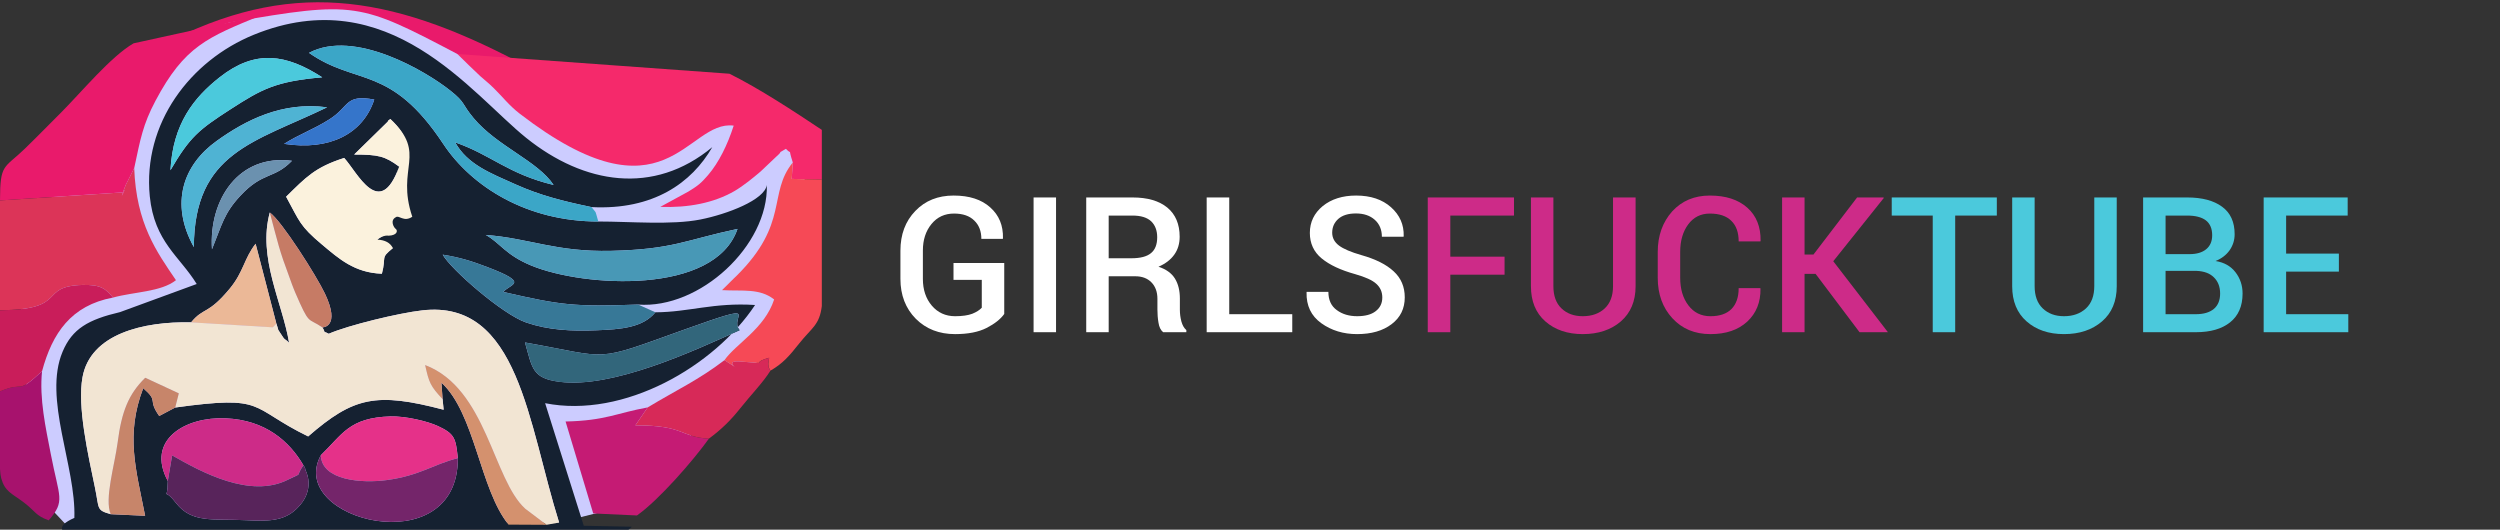
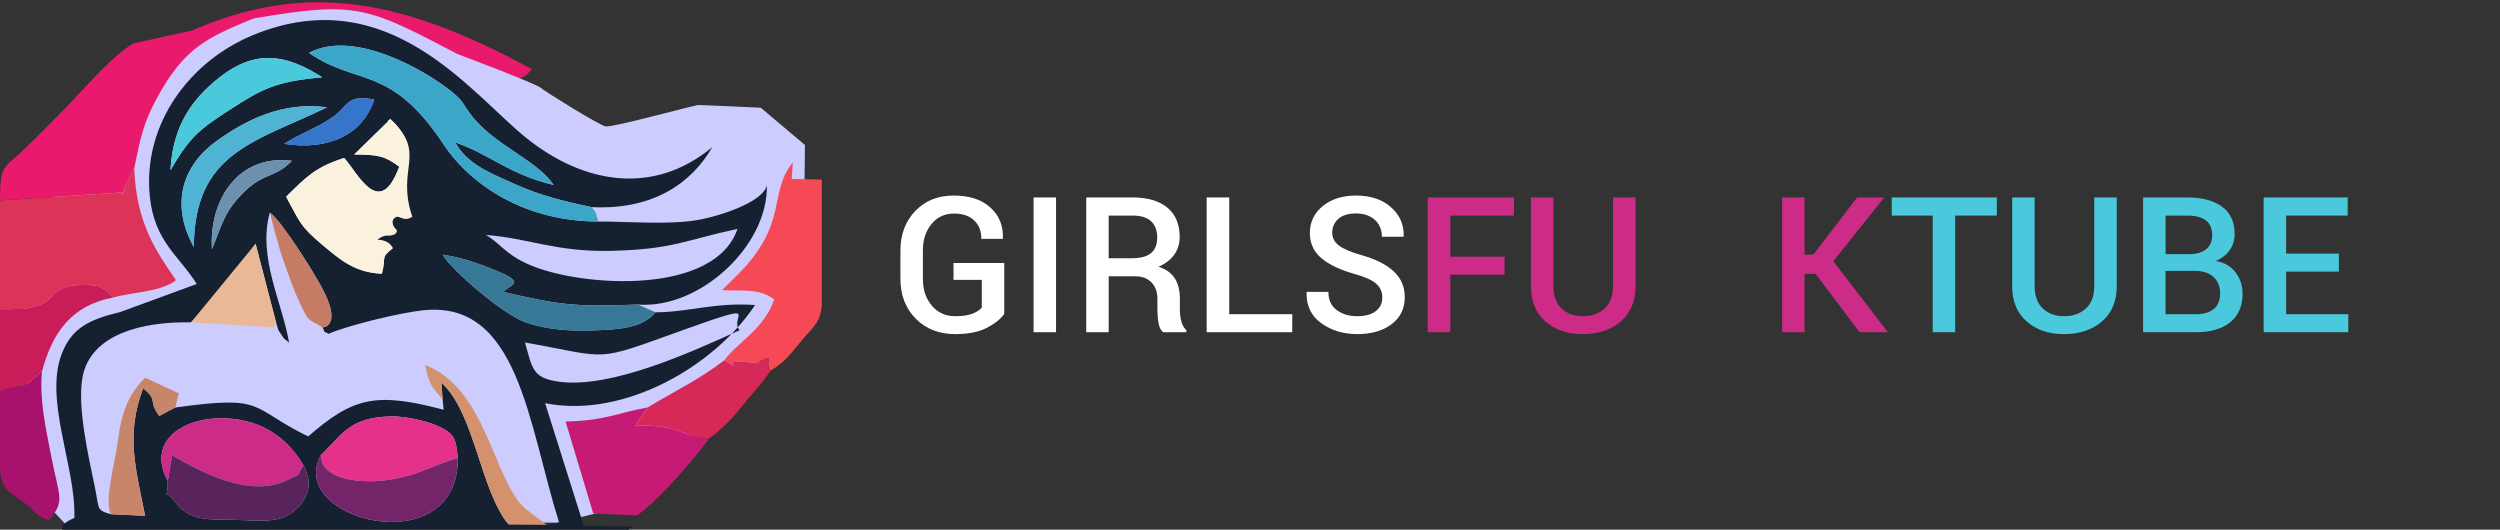
<svg xmlns="http://www.w3.org/2000/svg" xml:space="preserve" width="236px" height="50px" version="1.1" style="shape-rendering:geometricPrecision; text-rendering:geometricPrecision; image-rendering:optimizeQuality; fill-rule:evenodd; clip-rule:evenodd" viewBox="0 0 236 50">
  <rect x="0" y="0" width="236" height="50" fill="#333333" stroke="none" />
  <defs>
    <style type="text/css">
   
    .fil5 {fill:#152131}
    .fil19 {fill:#32667B}
    .fil29 {fill:#3575CA}
    .fil22 {fill:#377897}
    .fil11 {fill:#3BA6C7}
    .fil15 {fill:#4898B6}
    .fil23 {fill:#4BC9DC}
    .fil24 {fill:#4FB3D3}
    .fil18 {fill:#58245B}
    .fil30 {fill:#6B91AF}
    .fil20 {fill:#74256A}
    .fil16 {fill:#A7126D}
    .fil12 {fill:#C51B74}
    .fil28 {fill:#C67B65}
    .fil25 {fill:#C7856A}
    .fil21 {fill:#C91D5A}
    .fil4 {fill:#CCCCFF}
    .fil13 {fill:#CD2B88}
    .fil27 {fill:#D4916E}
    .fil17 {fill:#D72958}
    .fil8 {fill:#DC3458}
    .fil14 {fill:#E53189}
    .fil3 {fill:#E91A6B}
    .fil26 {fill:#EBB897}
    .fil6 {fill:#F2E5D3}
    .fil7 {fill:#F5296B}
    .fil9 {fill:#F64956}
    .fil10 {fill:#FBF2DD}
    .fil2 {fill:#4BC9DC;fill-rule:nonzero}
    .fil1 {fill:#CD2B88;fill-rule:nonzero}
    .fil0 {fill:white;fill-rule:nonzero}
   
  </style>
  </defs>
  <g id="Слой_x0020_1">
    <path class="fil0" d="M94.8 29.64c-0.35,0.49 -0.91,0.93 -1.67,1.32 -0.77,0.39 -1.76,0.58 -2.97,0.58 -1.5,0 -2.74,-0.48 -3.71,-1.45 -0.96,-0.97 -1.45,-2.23 -1.45,-3.76l0 -2.66c0,-1.54 0.47,-2.79 1.41,-3.76 0.93,-0.97 2.14,-1.45 3.61,-1.45 1.48,0 2.63,0.37 3.46,1.12 0.83,0.74 1.23,1.71 1.2,2.91l-0.02 0.06 -2.02 0c0,-0.72 -0.22,-1.3 -0.67,-1.73 -0.44,-0.44 -1.08,-0.66 -1.91,-0.66 -0.88,0 -1.59,0.33 -2.13,0.99 -0.54,0.66 -0.81,1.49 -0.81,2.5l0 2.68c0,1.02 0.28,1.86 0.85,2.53 0.56,0.65 1.29,0.99 2.19,0.99 0.68,0 1.22,-0.08 1.62,-0.23 0.4,-0.16 0.69,-0.35 0.9,-0.57l0 -2.63 -2.67 0 0 -1.59 4.79 0 0 4.81z" />
    <polygon id="1" class="fil0" points="99.69,31.36 97.57,31.36 97.57,18.64 99.69,18.64 " />
    <path id="2" class="fil0" d="M104.66 26.08l0 5.28 -2.12 0 0 -12.72 4.37 0c1.42,0 2.51,0.32 3.29,0.96 0.77,0.64 1.16,1.56 1.16,2.75 0,0.65 -0.17,1.22 -0.51,1.69 -0.34,0.48 -0.84,0.86 -1.49,1.14 0.71,0.23 1.23,0.6 1.55,1.11 0.32,0.52 0.47,1.15 0.47,1.9l0 1.06c0,0.38 0.05,0.74 0.14,1.09 0.1,0.36 0.25,0.63 0.47,0.82l0 0.2 -2.19 0c-0.23,-0.19 -0.38,-0.49 -0.44,-0.9 -0.07,-0.41 -0.1,-0.82 -0.1,-1.23l0 -1.02c0,-0.65 -0.19,-1.17 -0.56,-1.55 -0.38,-0.39 -0.89,-0.58 -1.53,-0.58l-2.51 0zm0 -1.7l2.14 0c0.85,0 1.47,-0.16 1.86,-0.49 0.39,-0.32 0.58,-0.82 0.58,-1.49 0,-0.64 -0.19,-1.14 -0.57,-1.51 -0.39,-0.36 -0.97,-0.54 -1.76,-0.54l-2.25 0 0 4.03z" />
    <polygon id="3" class="fil0" points="116.04,29.66 121.99,29.66 121.99,31.36 113.91,31.36 113.91,18.64 116.04,18.64 " />
    <path id="4" class="fil0" d="M130.49 28.09c0,-0.53 -0.19,-0.96 -0.57,-1.3 -0.37,-0.34 -1.04,-0.64 -1.99,-0.91 -1.37,-0.38 -2.42,-0.87 -3.17,-1.49 -0.74,-0.61 -1.11,-1.42 -1.11,-2.4 0,-1.03 0.41,-1.87 1.22,-2.54 0.82,-0.66 1.87,-0.99 3.15,-0.99 1.37,0 2.47,0.37 3.29,1.1 0.83,0.74 1.23,1.65 1.2,2.73l-0.02 0.06 -2.04 0c0,-0.67 -0.23,-1.21 -0.67,-1.6 -0.45,-0.4 -1.04,-0.6 -1.78,-0.6 -0.72,0 -1.27,0.17 -1.66,0.51 -0.38,0.34 -0.58,0.77 -0.58,1.31 0,0.49 0.22,0.89 0.64,1.21 0.43,0.32 1.13,0.62 2.11,0.9 1.34,0.38 2.35,0.88 3.05,1.53 0.7,0.64 1.05,1.46 1.05,2.46 0,1.06 -0.41,1.9 -1.24,2.53 -0.83,0.63 -1.91,0.94 -3.26,0.94 -1.29,0 -2.42,-0.34 -3.38,-1.03 -0.96,-0.69 -1.42,-1.66 -1.39,-2.91l0.01 -0.05 2.05 0c0,0.76 0.26,1.34 0.79,1.72 0.52,0.39 1.17,0.58 1.92,0.58 0.75,0 1.34,-0.15 1.75,-0.47 0.42,-0.32 0.63,-0.75 0.63,-1.29z" />
    <polygon id="5" class="fil1" points="142.03,25.93 136.91,25.93 136.91,31.36 134.78,31.36 134.78,18.64 142.92,18.64 142.92,20.35 136.91,20.35 136.91,24.23 142.03,24.23 " />
    <path id="6" class="fil1" d="M154.4 18.64l0 8.38c0,1.41 -0.47,2.52 -1.39,3.32 -0.93,0.8 -2.13,1.2 -3.6,1.2 -1.44,0 -2.62,-0.4 -3.53,-1.2 -0.91,-0.8 -1.36,-1.91 -1.36,-3.32l0 -8.38 2.12 0 0 8.38c0,0.9 0.25,1.6 0.76,2.09 0.51,0.49 1.18,0.74 2.01,0.74 0.86,0 1.56,-0.25 2.08,-0.74 0.52,-0.49 0.78,-1.19 0.78,-2.09l0 -8.38 2.13 0z" />
-     <path id="7" class="fil1" d="M166.17 27.2l0.02 0.05c0.02,1.28 -0.4,2.32 -1.25,3.11 -0.86,0.79 -2.01,1.18 -3.47,1.18 -1.48,0 -2.68,-0.5 -3.6,-1.5 -0.92,-1 -1.38,-2.27 -1.38,-3.83l0 -2.42c0,-1.54 0.46,-2.82 1.36,-3.83 0.91,-1 2.1,-1.5 3.56,-1.5 1.5,0 2.67,0.38 3.53,1.14 0.86,0.76 1.28,1.81 1.26,3.14l-0.02 0.05 -2.05 0c0,-0.85 -0.23,-1.5 -0.7,-1.95 -0.45,-0.45 -1.13,-0.68 -2.02,-0.68 -0.86,0 -1.54,0.34 -2.05,1.03 -0.5,0.68 -0.75,1.54 -0.75,2.59l0 2.43c0,1.06 0.25,1.93 0.77,2.61 0.51,0.68 1.2,1.03 2.09,1.03 0.87,0 1.53,-0.23 1.98,-0.68 0.45,-0.46 0.68,-1.11 0.68,-1.97l2.04 0z" />
    <polygon id="8" class="fil1" points="171.39,25.85 170.35,25.85 170.35,31.36 168.23,31.36 168.23,18.64 170.35,18.64 170.35,24.03 171.19,24.03 175.31,18.64 177.8,18.64 177.83,18.69 173.06,24.66 178.22,31.36 175.54,31.36 " />
    <polygon id="9" class="fil2" points="188.5,20.35 184.57,20.35 184.57,31.36 182.45,31.36 182.45,20.35 178.58,20.35 178.58,18.64 188.5,18.64 " />
    <path id="10" class="fil2" d="M199.82 18.64l0 8.38c0,1.41 -0.46,2.52 -1.39,3.32 -0.93,0.8 -2.12,1.2 -3.59,1.2 -1.45,0 -2.62,-0.4 -3.53,-1.2 -0.91,-0.8 -1.36,-1.91 -1.36,-3.32l0 -8.38 2.12 0 0 8.38c0,0.9 0.25,1.6 0.76,2.09 0.51,0.49 1.18,0.74 2.01,0.74 0.86,0 1.55,-0.25 2.08,-0.74 0.52,-0.49 0.78,-1.19 0.78,-2.09l0 -8.38 2.12 0z" />
    <path id="11" class="fil2" d="M202.31 31.36l0 -12.72 4.16 0c1.4,0 2.5,0.29 3.29,0.87 0.8,0.58 1.19,1.45 1.19,2.6 0,0.56 -0.16,1.06 -0.47,1.51 -0.32,0.45 -0.76,0.79 -1.33,1.02 0.82,0.13 1.44,0.49 1.88,1.06 0.44,0.57 0.67,1.24 0.67,2.01 0,1.19 -0.4,2.1 -1.18,2.72 -0.78,0.62 -1.85,0.93 -3.23,0.93l-4.98 0zm2.12 -5.79l0 4.09 2.86 0c0.74,0 1.3,-0.17 1.7,-0.5 0.39,-0.33 0.59,-0.82 0.59,-1.45 0,-0.64 -0.2,-1.15 -0.59,-1.53 -0.38,-0.38 -0.93,-0.58 -1.64,-0.61l-0.11 0 -2.81 0zm0 -1.58l2.27 0c0.66,0 1.18,-0.15 1.56,-0.46 0.38,-0.31 0.57,-0.75 0.57,-1.32 0,-0.63 -0.2,-1.1 -0.6,-1.41 -0.4,-0.3 -0.99,-0.45 -1.76,-0.45l-2.04 0 0 3.64z" />
    <polygon id="12" class="fil2" points="220.79,25.64 215.81,25.64 215.81,29.66 221.68,29.66 221.68,31.36 213.69,31.36 213.69,18.64 221.62,18.64 221.62,20.35 215.81,20.35 215.81,23.94 220.79,23.94 " />
    <path class="fil3" d="M50.19 6.52c-0.97,1.39 -2.51,1.07 -3.93,0.56 -6.37,-2.28 -14.4,-4.6 -21.17,-3.67 -1.87,0.04 -6.73,0.19 -8.6,0.23 11.65,-5.69 21.06,-3.99 33.7,2.88z" />
    <path class="fil4" d="M9.78 8.22c0.52,-0.13 9.39,-5.66 12.05,-6.12 11.72,-2.03 12.11,-1.85 21.35,3 0,0 7.42,2.79 7.87,3.19 0.46,0.39 5.47,3.51 6.12,3.64 0.65,0.13 8.4,-2.02 8.79,-2.02 0.39,0 5.86,0.26 5.86,0.26 1.39,1.17 2.78,2.35 4.17,3.52 -0.04,3.65 -0.09,7.29 -0.13,10.94 0,0 -1.5,6.31 -1.76,6.7 -0.26,0.39 -8.39,8.91 -8.53,9.38 -0.13,0.46 -8.01,7.42 -8.01,7.42 -1.59,0.4 -3.18,0.8 -4.78,1.2 -15.55,0.03 -31.11,0.05 -46.66,0.08 -1.04,-1.1 -2.08,-2.2 -3.11,-3.3 -0.42,-7.16 -0.83,-14.32 -1.24,-21.48 2.21,-4.21 4.43,-8.42 6.64,-12.63 0.46,-1.26 0.91,-2.52 1.37,-3.78z" />
    <path class="fil5" d="M30.29 42.97c2.04,-1.96 2.65,-3.54 6.57,-3.66 1.41,-0.04 3.49,0.45 4.48,0.91 1.59,0.74 1.68,1.14 1.88,3.03 0.06,10.02 -16.29,5.83 -12.93,-0.28zm-23.27 5.92c0.17,-4.85 -2.97,-11.29 -1.11,-15.69 0.91,-2.17 2.42,-3.03 5.43,-3.74l7.23 -2.65c-1.6,-2.61 -4,-3.98 -4.43,-8.28 -0.68,-6.87 3.81,-12.8 9.82,-15.25 12.76,-5.2 20.56,5.6 25.72,9.74 5.45,4.37 12.02,5.46 17.56,0.87 -1.94,3.37 -5.57,5.96 -11.4,5.66 -2.74,-0.57 -4.89,-1.12 -7.14,-2.13 -2.39,-1.07 -4.57,-1.89 -5.73,-3.98 3.4,1.18 5,2.99 9.29,4.02 -1.5,-2.27 -5.33,-3.65 -7.55,-6.31 -1.16,-1.39 -0.74,-1.44 -2.19,-2.59 -2.28,-1.82 -9.06,-5.86 -13.35,-3.57 4.49,3.14 7.69,1.08 12.67,8.59 2.67,4.04 7.9,7.33 14.64,7.33 3,0 6.9,0.35 9.64,-0.19 2.52,-0.5 6.07,-1.85 6.27,-3.26 0.16,5.72 -6.33,11.73 -12.15,11.29 -6,0.22 -7.25,0.07 -12.73,-1.19 0.7,-0.8 2.53,-0.8 -1.46,-2.33 -1.47,-0.56 -2.57,-0.92 -4.26,-1.19 0.77,1.39 5.66,5.64 7.87,6.4 2.12,0.73 4.3,0.83 6.61,0.74 2.36,-0.09 4.41,-0.25 5.6,-1.7 3.15,-0.01 5.48,-0.94 9.41,-0.69 -3.82,5.77 -12.38,10.75 -19.82,9.27l3.65 11.57 4.53 0.09c-0.07,0.1 -0.19,0.19 -0.32,0.28l-53.45 0c-0.12,-0.34 0.23,-0.71 1.15,-1.11zm21.62 -4.97c0.09,0.14 0.17,0.2 0.19,0.45 0,0 1.07,1.85 -0.83,3.66 -1.19,1.15 -2.63,1.19 -4.71,1.08 -3.19,-0.16 -5.15,0.31 -6.67,-1.62 -1.35,-1.73 -0.8,0.15 -0.78,-2.09 -2.09,-3.86 1.64,-6.08 5.46,-5.91 3.76,0.16 6.02,2.17 7.34,4.43zm20.92 -11.59c8.28,1.47 6.29,1.93 15.08,-1.23 7.63,-2.73 4.1,-1.18 5.18,0.07 -4.35,1.97 -12.03,5.52 -17,4.87 -2.57,-0.33 -2.57,-1.26 -3.26,-3.71zm-24.09 -12.27c1.11,0.78 4.42,6 5.2,7.65 1.52,3.2 -0.23,3.19 -0.23,3.2 0.49,0.85 -0.21,0.16 0.59,0.6 1.83,-0.8 6.61,-1.96 8.83,-2.21 9.12,-1.05 9.99,10.73 12.92,20.03l-1.19 0.21 -3.58 -0.02c-2.7,-3.3 -3.17,-10.49 -6.34,-13.4l0.11 1.56 0.1 1c-6.36,-1.67 -8.49,-1.22 -12.79,2.52 -5.65,-2.76 -3.88,-3.93 -12.55,-2.73l-1.51 0.8c-1.16,-1.65 0.01,-1.3 -1.51,-2.63 -1.69,4.42 -0.68,7.68 0.18,12.05l-3.25 -0.15c-1.39,-0.4 -1.06,-0.48 -1.49,-2.53 -0.64,-3.06 -1.68,-7.65 -1.17,-10.4 0.74,-4.09 5.74,-5.28 10.25,-5.18 1.2,-1.46 1.57,-0.67 3.67,-3.21 1.29,-1.57 1.33,-2.82 2.42,-4.21l1.96 7.54c0.32,0.93 0.02,0.33 0.37,0.89 0.52,0.82 0.31,0.4 0.83,0.92 -0.62,-3.76 -2.99,-8.04 -1.82,-12.3zm44.15 1.55c-2.14,6.26 -14.5,5.5 -19.44,3.47 -2.48,-1.02 -2.93,-2.12 -4.32,-2.9 4.16,0.32 6.6,1.62 11.84,1.5 5.87,-0.14 6.98,-1.02 11.92,-2.07zm-49.61 1.92c-0.3,-4.7 2.53,-9.01 7.55,-8.35 -1.69,1.75 -2.73,1 -4.86,3.29 -1.57,1.68 -1.75,2.75 -2.69,5.06zm10.38 -0.45c-2.11,-1.77 -2.1,-2.17 -3.38,-4.51 1.89,-1.85 2.71,-2.77 5.48,-3.66 1.24,1.34 3.35,5.92 5.19,0.82 -1.35,-0.99 -1.95,-1.14 -4.25,-1.14l3.17 -3.1c0.04,-0.16 0.17,-0.17 0.25,-0.25 3.55,3.34 -0.75,3.68 0.83,8.37 -0.81,0.55 -0.35,0.24 -0.65,0.49 -2.18,1.37 -0.77,0.14 0.23,1.53l-0.41 0.36c-0.01,0.01 -0.59,0.13 -1.24,0.63l1.48 0.8c-1.23,1 -0.59,0.73 -1.04,2.42 -2.59,-0.09 -4.06,-1.42 -5.66,-2.76zm-12.09 0.25c-2.3,-4.15 -0.99,-7.78 2.16,-10.03 2.68,-1.92 6.14,-3.74 10.42,-3.17 -6.86,3.31 -12.54,4.25 -12.58,13.2zm8.52 -9.75c1.36,-0.87 2.77,-1.36 4.27,-2.31 1.94,-1.22 1.44,-2.39 4.24,-1.87 -1.07,3.27 -4.26,4.84 -8.51,4.18zm-10.73 2.49c0.23,-4.41 2.23,-6.87 4.65,-8.78 3.35,-2.63 6.24,-2.21 9.68,0.01 -4.41,0.38 -5.73,1.13 -8.62,2.99 -3.06,1.97 -3.87,2.64 -5.71,5.78z" />
-     <path class="fil6" d="M26.09 30.55c-0.11,0.13 -0.3,0.31 -0.34,0.35l-7.71 -0.47c-4.51,-0.1 -9.51,1.09 -10.25,5.18 -0.51,2.75 0.53,7.34 1.17,10.4 0.43,2.05 0.1,2.13 1.49,2.53 -0.61,-1.42 0.37,-4.62 0.65,-6.74 0.38,-2.97 1.04,-4.6 2.61,-6.14l3.17 1.47 -0.34 1.34c8.67,-1.2 6.89,-0.03 12.55,2.73 4.3,-3.74 6.43,-4.19 12.79,-2.52l-0.1 -1c-1.17,-1.25 -1.28,-1.57 -1.65,-3.22 5.82,2.21 6.39,10.8 9.46,13.57l2 1.51 1.19 -0.21c-2.93,-9.3 -3.8,-21.08 -12.92,-20.03 -2.22,0.25 -7,1.41 -8.83,2.21 -0.8,-0.44 -0.1,0.25 -0.59,-0.6 -1.43,-0.98 -1.19,-0.1 -2.59,-3.34 -0.05,-0.11 -0.1,-0.24 -0.14,-0.35 -0.05,-0.11 -0.1,-0.24 -0.14,-0.36 -0.06,-0.14 -0.21,-0.58 -0.26,-0.72 -0.95,-2.53 -1.06,-3.15 -1.84,-6.08 -1.17,4.26 1.2,8.54 1.82,12.3 -0.53,-0.52 -0.31,-0.1 -0.83,-0.92 -0.35,-0.56 -0.05,0.04 -0.37,-0.89z" />
-     <path class="fil7" d="M74.84 15.34l-0.1 1.55 2.84 0.06 0 -4.69c-2.58,-1.72 -5.93,-3.92 -8.72,-5.3l-25.68 -1.86c0.45,0.45 1.69,1.66 2.17,2.1 0.51,0.46 0.69,0.56 1.27,1.13 0.76,0.74 1.45,1.64 2.44,2.4 13.86,10.67 15.72,0.55 20.2,1.13 -0.58,1.81 -1.4,3.48 -2.42,4.67 -0.67,0.77 -0.92,0.98 -1.85,1.55l-2.66 1.45c2.66,0.1 5.07,-0.38 6.98,-1.48 0.91,-0.53 1.82,-1.29 2.49,-1.86l1.51 -1.43c0.77,-0.68 -0.14,-0.11 0.88,-0.71 0.68,0.71 0.13,-0.32 0.65,1.29z" />
    <path class="fil8" d="M0 18.92l0 10.37c6.55,-0.06 3.55,-2.25 7.75,-2.39 1.75,-0.05 2.22,0.35 2.92,1.19 1.98,-0.55 4.52,-0.52 5.94,-1.64 -1.82,-2.68 -3.75,-5.33 -3.94,-10.58l-0.8 1.59c-0.93,2.32 0.3,-0.32 -0.25,0.7l-11.62 0.76z" />
    <path class="fil3" d="M0 18.92l11.62 -0.76c0.55,-1.02 -0.68,1.62 0.25,-0.7l0.8 -1.59c0.59,-2.76 0.81,-4.09 2.01,-6.36 2.75,-5.18 4.93,-5.99 9.93,-8.05l-12 2.63c-2.15,1.24 -4.94,4.63 -6.91,6.6 -1.25,1.24 -2.13,2.16 -3.4,3.39 -1.91,1.84 -2.3,1.35 -2.3,4.84z" />
    <path class="fil9" d="M68.39 34c2.42,1.51 -0.48,-0.01 1.42,0.12 3.2,0.23 0.78,0.23 2.8,-0.35 -0.02,0.16 -0.09,0.53 -0.08,0.59 0.08,0.53 -0.03,0.19 0.2,0.63 1.16,-0.67 1.76,-1.36 2.71,-2.56 1.2,-1.51 1.92,-1.73 2.14,-3.54l0 -11.78 0 -0.16 -2.84 -0.06 0.1 -1.55c-2.38,2.93 -0.3,5.73 -5.3,10.69 -0.08,0.08 -0.18,0.17 -0.26,0.25l-1.12 1.11c1.93,0.11 3.55,-0.2 4.92,0.88 -0.91,2.78 -3.6,4.17 -4.69,5.73z" />
    <path class="fil10" d="M33.43 14.59c2.3,0 2.91,0.15 4.25,1.14 -1.84,5.1 -3.95,0.52 -5.19,-0.82 -2.77,0.89 -3.59,1.81 -5.48,3.66 1.28,2.34 1.27,2.74 3.38,4.51 1.6,1.34 3.07,2.67 5.66,2.76 0.45,-1.69 -0.19,-1.42 1.04,-2.42 -0.25,-0.5 -0.74,-0.77 -1.48,-0.8 0.65,-0.5 1.07,-0.36 1.08,-0.37 0.86,-0.04 0.86,-0.51 0.67,-0.64 -0.18,-0.12 -0.57,-0.8 0,-1.1 0.31,-0.25 0.75,0.5 1.56,-0.05 -1.58,-4.69 1.48,-5.88 -2.07,-9.23 -0.08,0.09 -0.21,0.1 -0.25,0.26 -1.05,1.03 -2.11,2.07 -3.17,3.1z" />
    <path class="fil11" d="M56.48 20.91c-0.35,-1.16 -0.09,-0.65 -0.64,-1.36 -2.74,-0.57 -4.89,-1.12 -7.14,-2.13 -2.39,-1.07 -4.57,-1.89 -5.73,-3.98 3.4,1.18 5,2.99 9.29,4.02 -1.5,-2.27 -5.33,-3.65 -7.55,-6.31 -1.16,-1.39 -0.74,-1.44 -2.19,-2.59 -2.28,-1.82 -9.06,-5.86 -13.35,-3.57 4.49,3.14 7.69,1.08 12.67,8.59 2.67,4.04 7.9,7.33 14.64,7.33z" />
    <path class="fil12" d="M60.13 48.66c2.07,-1.46 5.3,-5.17 6.79,-7.25 -2.73,-0.15 -2.23,-1.26 -6.94,-1.26l1.16 -1.69c-2.9,0.52 -3.97,1.25 -7.75,1.33l2.61 8.68 4.13 0.19z" />
    <path class="fil13" d="M15.84 45.41l0.41 -2.42c2.75,1.57 7.36,4.09 10.92,2.3 1.61,-0.81 0.59,-0.08 1.47,-1.37 -1.32,-2.26 -3.58,-4.27 -7.34,-4.43 -3.82,-0.17 -7.55,2.05 -5.46,5.92z" />
    <path class="fil14" d="M30.29 42.97c0.06,2.39 3.88,2.67 6.21,2.35 3.17,-0.43 4.35,-1.47 6.72,-2.07 -0.2,-1.89 -0.29,-2.29 -1.88,-3.03 -0.99,-0.46 -3.07,-0.95 -4.48,-0.91 -3.92,0.12 -4.53,1.7 -6.57,3.66z" />
-     <path class="fil15" d="M69.62 21.61c-4.94,1.05 -6.05,1.93 -11.92,2.07 -5.23,0.12 -7.68,-1.18 -11.84,-1.5 1.39,0.78 1.84,1.88 4.32,2.9 4.94,2.03 17.3,2.79 19.44,-3.47z" />
    <path class="fil16" d="M0 36.95l0 0.08 0 7.25c0.02,0.38 0.06,0.67 0.11,0.85 0.35,1.27 0.96,1.42 2.1,2.27 1.2,0.91 1.11,1.26 2.39,1.72 1.6,-1.86 0.99,-2.1 0.19,-6.28 -0.47,-2.44 -1.09,-5.19 -0.82,-7.8 -2.52,2.34 -1.55,0.87 -3.97,1.91z" />
    <path class="fil17" d="M68.39 34c-2.45,1.87 -4.46,2.78 -7.25,4.46l-1.16 1.69c4.71,0 4.21,1.11 6.94,1.26 1.18,-0.87 2.06,-1.73 2.98,-2.89 0.95,-1.2 2.15,-2.43 2.83,-3.53 -0.23,-0.44 -0.12,-0.1 -0.2,-0.63 -0.01,-0.06 0.06,-0.43 0.08,-0.59 -2.02,0.58 0.4,0.58 -2.8,0.35 -1.9,-0.13 1,1.39 -1.42,-0.12z" />
    <path class="fil18" d="M15.84 45.41c-0.02,2.23 -0.57,0.35 0.78,2.08 1.52,1.93 3.48,1.46 6.67,1.62 2.08,0.11 3.52,0.07 4.71,-1.08 1.9,-1.81 0.83,-3.66 0.83,-3.66 -0.02,-0.25 -0.1,-0.31 -0.19,-0.45 -0.88,1.29 0.14,0.56 -1.47,1.37 -3.56,1.79 -8.17,-0.73 -10.92,-2.3l-0.41 2.42z" />
-     <path class="fil19" d="M49.56 32.33c0.69,2.45 0.69,3.38 3.26,3.72 4.97,0.64 12.65,-2.91 17,-4.88 -1.08,-1.25 2.45,-2.8 -5.18,-0.07 -8.79,3.16 -6.8,2.69 -15.08,1.23z" />
    <path class="fil20" d="M43.22 43.25c-2.37,0.6 -3.55,1.64 -6.72,2.07 -2.33,0.32 -6.15,0.04 -6.21,-2.35 -3.35,6.11 12.99,10.3 12.93,0.28z" />
    <path class="fil21" d="M0 29.29l0 7.66c2.42,-1.04 1.45,0.43 3.97,-1.91 0.97,-3.6 2.75,-6.21 6.7,-6.95 -0.7,-0.84 -1.17,-1.24 -2.92,-1.19 -4.2,0.14 -1.2,2.33 -7.75,2.39z" />
    <path class="fil22" d="M61.87 29.48l-1.63 -0.73c-6.01,0.22 -7.25,0.07 -12.73,-1.19 0.7,-0.8 2.53,-0.8 -1.46,-2.33 -1.47,-0.56 -2.57,-0.92 -4.25,-1.19 0.76,1.39 5.65,5.64 7.86,6.4 2.12,0.73 4.3,0.83 6.61,0.74 2.36,-0.09 4.41,-0.25 5.6,-1.7z" />
    <path class="fil23" d="M16.09 16.07c1.83,-3.14 2.65,-3.81 5.71,-5.78 2.89,-1.86 4.21,-2.62 8.62,-2.99 -3.44,-2.22 -6.33,-2.64 -9.68,-0.01 -2.42,1.91 -4.42,4.37 -4.65,8.78z" />
    <path class="fil24" d="M18.3 23.32c0.04,-8.94 5.72,-9.88 12.58,-13.19 -4.28,-0.57 -7.74,1.25 -10.42,3.17 -3.15,2.25 -4.46,5.88 -2.16,10.02z" />
    <path class="fil25" d="M10.45 48.54l3.25 0.15c-0.86,-4.37 -1.87,-7.63 -0.18,-12.04 1.52,1.32 0.35,0.97 1.51,2.62l1.51 -0.8 0.34 -1.34 -3.17 -1.47c-1.57,1.54 -2.23,3.17 -2.61,6.14 -0.28,2.12 -1.26,5.32 -0.65,6.74z" />
-     <path class="fil26" d="M18.04 30.43l7.71 0.47c0.04,-0.04 0.23,-0.22 0.34,-0.35l-1.96 -7.54c-1.09,1.39 -1.13,2.64 -2.42,4.21 -2.1,2.54 -2.47,1.75 -3.67,3.21z" />
+     <path class="fil26" d="M18.04 30.43l7.71 0.47c0.04,-0.04 0.23,-0.22 0.34,-0.35l-1.96 -7.54z" />
    <path class="fil27" d="M41.78 37.68l-0.11 -1.56c3.17,2.91 3.64,10.1 6.33,13.4l3.59 0.02 -2 -1.51c-3.07,-2.77 -3.64,-11.36 -9.46,-13.57 0.37,1.65 0.48,1.97 1.65,3.22z" />
    <path class="fil28" d="M30.44 30.91c0,-0.01 1.75,0 0.23,-3.2 -0.78,-1.65 -4.09,-6.87 -5.2,-7.65 0.78,2.93 0.89,3.55 1.84,6.08 0.05,0.14 0.2,0.58 0.26,0.72 0.04,0.12 0.09,0.25 0.14,0.36 0.04,0.11 0.09,0.24 0.14,0.35 1.4,3.24 1.16,2.36 2.59,3.34z" />
    <path class="fil29" d="M26.82 13.58c4.25,0.66 7.44,-0.91 8.51,-4.18 -2.8,-0.52 -2.3,0.65 -4.24,1.87 -1.5,0.95 -2.91,1.45 -4.27,2.31z" />
    <path class="fil30" d="M20.01 23.53c0.95,-2.31 1.12,-3.38 2.69,-5.06 2.13,-2.29 3.17,-1.54 4.86,-3.29 -5.02,-0.66 -7.85,3.65 -7.55,8.35z" />
  </g>
</svg>